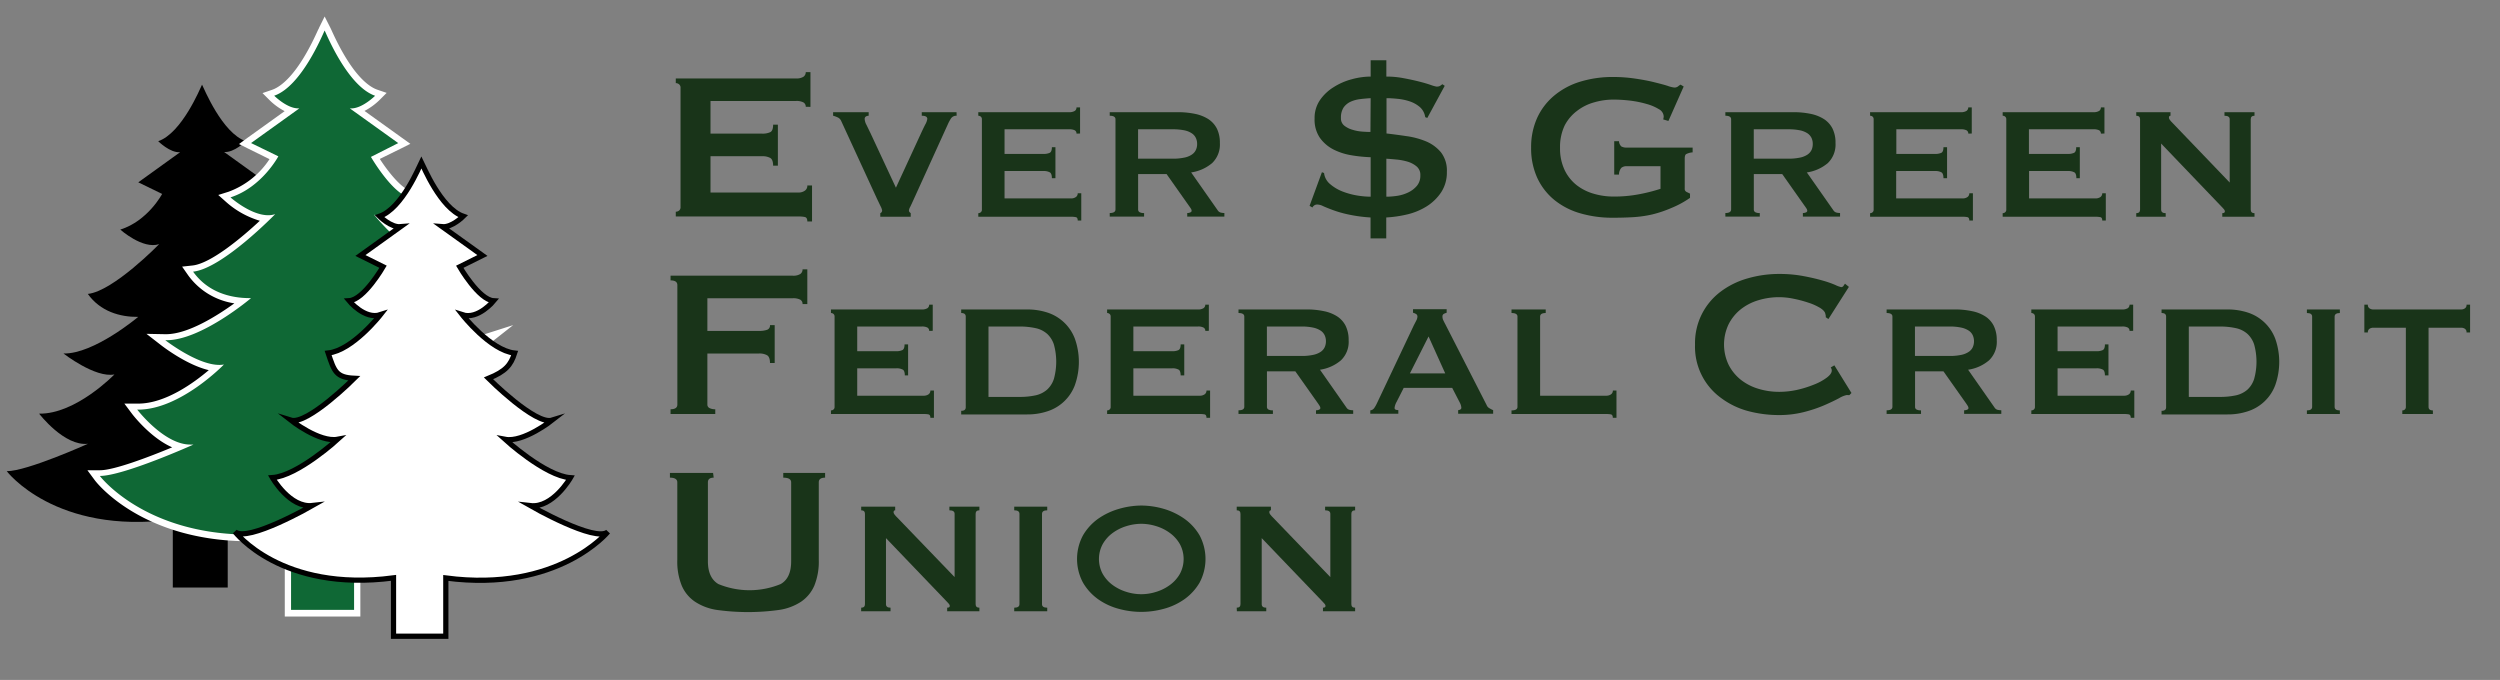
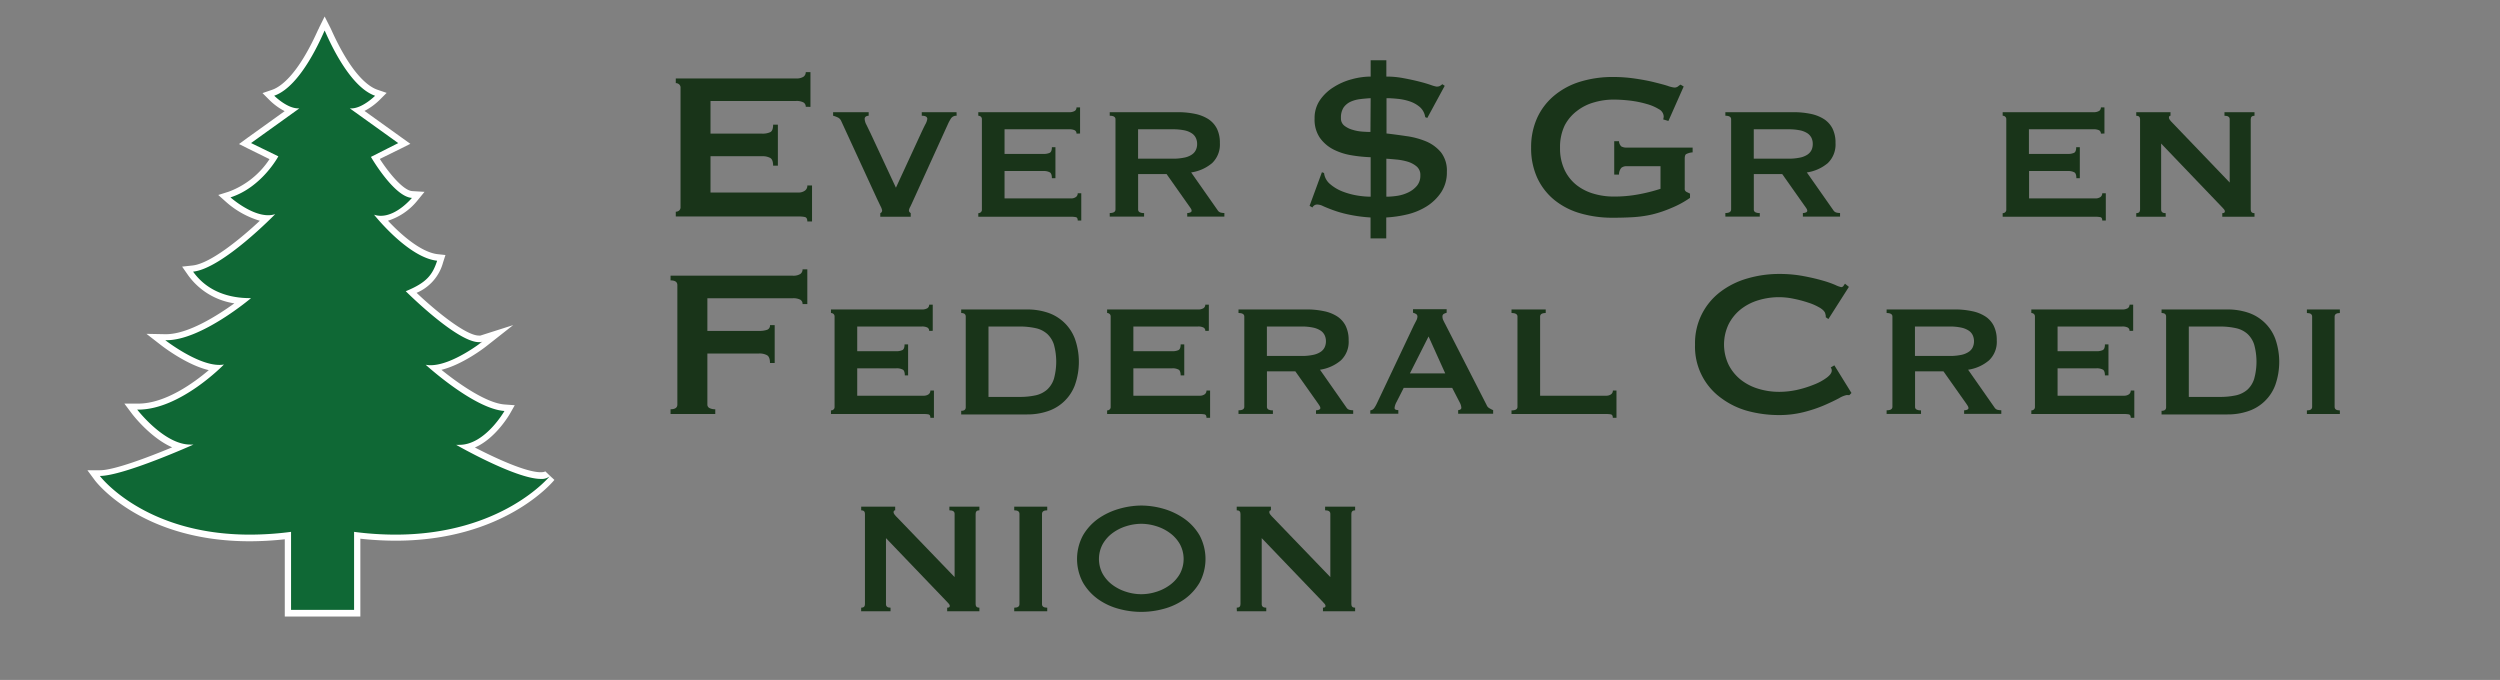
<svg xmlns="http://www.w3.org/2000/svg" viewBox="0 0 478 130">
  <rect x="0" y="0" width="478" height="130" fill="#808080" stroke="none" />
  <defs>
    <style>.cls-1{fill:#0f6835;}.cls-2,.cls-4{fill:#fff;}.cls-3{fill:#193419;}.cls-4{stroke:#000;stroke-miterlimit:10;}.cls-5{fill:none;}</style>
  </defs>
  <title>logo-evergreen-medium</title>
  <g id="Layer_2" data-name="Layer 2">
    <g id="Layer_1-2" data-name="Layer 1">
-       <path d="M60.47,84.89c4.53.52,8-5.58,8-5.58-5.06-.35-13.08-7.68-13.08-7.68,3.66.7,9.42-3.84,9.42-3.84-3.32,1-12.74-8.37-12.74-8.37,3.44-1.4,4.47-2.67,5.24-5.06-4.89-.53-10.47-7.68-10.47-7.68,3.14,1,6.28-2.79,6.28-2.79-3-.17-6.81-6.81-6.81-6.81l4.54-2.26-8-5.76C44.76,29.23,47,27,47,27c-4.54-1.57-8-10.12-8.37-10.81-.35.69-3.84,9.24-8.38,10.81,0,0,2.27,2.27,4.19,2.1l-8,5.76L31,37.08S28.29,42.23,23,43.9c0,0,4.29,3.83,7.43,2.78,0,0-8.75,9-13.64,9.52,2.39,3.34,6.13,4.43,9.63,4.39,0,0-8.45,7.13-14.28,7,0,0,6.07,4.73,9.74,4,0,0-7.36,7.62-14.4,7.5,0,0,4.8,6.28,9.34,5.76,0,0-11.66,5.26-15.53,5.24,0,0,9.25,12.21,31.75,9.24v13H43.54v-13c22.51,3,32.46-9.24,32.46-9.24C73.55,92.39,60.47,84.89,60.47,84.89Z" />
-       <path class="cls-1" d="M55.05,117.21V102.37a61.06,61.06,0,0,1-7.29.45c-20.27,0-28.8-10.95-29.15-11.42l-.74-1h1.22c3.27,0,11.52-3.35,15.46-5C30,84.22,25.93,79,25.74,78.74l-.75-1,1.41,0c6,0,12.33-5.11,14.84-7.38-4.32-.41-9.79-4.63-10-4.81l-1.43-1.11,2,0c5,0,11.83-4.79,14.62-6.92a13,13,0,0,1-9.91-5.26l-.6-.84,1-.1c4.21-.46,11.26-6.84,14.09-9.57-3.48-.19-7.12-3.41-7.28-3.55l-.78-.7,1-.32c4.7-1.5,7.58-5.57,8.49-7l-5.54-2.76,8.83-6.34A10.89,10.89,0,0,1,52,18.73l-.68-.67.91-.32C54.3,17,57.56,14.41,61.35,6l.19-.42.54-1.08.54,1.08c0,.07.1.21.19.42,3.79,8.4,7,11,9.11,11.73l.91.32-.68.67a10.89,10.89,0,0,1-3.68,2.38l8.83,6.34-5.53,2.76c1.43,2.32,4.69,6.85,7,7l1.17.07-.74.91c-.12.15-2.93,3.53-6.24,3.64,2,2.25,6.61,7,10.66,7.44l.73.08-.22.7c-.84,2.62-1.93,4.22-5.54,5.84,3.08,3,9.88,8.94,13,8.94a1.61,1.61,0,0,0,.47-.07l3.14-1-2.58,2C92.36,66,87.26,70,83,70.39c2.69,2.26,9.13,7.3,13.44,7.59l1,.07-.48.83c-.14.25-3.23,5.58-7.66,6.6,3.37,1.8,10.61,5.45,14.1,5.45a1.93,1.93,0,0,0,1.28-.33l.87.82c-.38.46-9.52,11.4-29.92,11.4a61.43,61.43,0,0,1-7.32-.45v14.84Z" />
+       <path class="cls-1" d="M55.05,117.21V102.37a61.06,61.06,0,0,1-7.29.45c-20.27,0-28.8-10.95-29.15-11.42l-.74-1h1.22c3.27,0,11.52-3.35,15.46-5C30,84.22,25.93,79,25.74,78.74l-.75-1,1.41,0c6,0,12.33-5.11,14.84-7.38-4.32-.41-9.79-4.63-10-4.81l-1.43-1.11,2,0c5,0,11.83-4.79,14.62-6.92a13,13,0,0,1-9.91-5.26l-.6-.84,1-.1c4.21-.46,11.26-6.84,14.09-9.57-3.48-.19-7.12-3.41-7.28-3.55l-.78-.7,1-.32c4.7-1.5,7.58-5.57,8.49-7l-5.54-2.76,8.83-6.34A10.89,10.89,0,0,1,52,18.73l-.68-.67.91-.32C54.3,17,57.56,14.41,61.35,6l.19-.42.54-1.08.54,1.08c0,.07.1.21.19.42,3.79,8.4,7,11,9.11,11.73l.91.32-.68.67a10.89,10.89,0,0,1-3.68,2.38l8.83,6.34-5.53,2.76c1.43,2.32,4.69,6.85,7,7l1.17.07-.74.91c-.12.15-2.93,3.53-6.24,3.64,2,2.25,6.61,7,10.66,7.44l.73.08-.22.7c-.84,2.62-1.93,4.22-5.54,5.84,3.08,3,9.88,8.94,13,8.94a1.61,1.61,0,0,0,.47-.07C92.36,66,87.26,70,83,70.39c2.69,2.26,9.13,7.3,13.44,7.59l1,.07-.48.83c-.14.25-3.23,5.58-7.66,6.6,3.37,1.8,10.61,5.45,14.1,5.45a1.93,1.93,0,0,0,1.28-.33l.87.82c-.38.46-9.52,11.4-29.92,11.4a61.43,61.43,0,0,1-7.32-.45v14.84Z" />
      <path class="cls-2" d="M62.08,5.85c.4.81,4.42,10.65,9.64,12.46,0,0-2.42,2.42-4.57,2.42H66.9l9.24,6.63L70.92,30s4.42,7.64,7.84,7.84c0,0-2.81,3.42-5.94,3.42a4,4,0,0,1-1.3-.21S78,49.25,83.58,49.85c-.89,2.76-2.07,4.22-6,5.83,0,0,9.74,9.74,14,9.74a2.07,2.07,0,0,0,.66-.1s-5.72,4.51-9.92,4.51a4.73,4.73,0,0,1-.93-.09s9.24,8.44,15.06,8.84c0,0-3.69,6.47-8.6,6.47a4.68,4.68,0,0,1-.64,0s11.37,6.52,16.2,6.52a2.44,2.44,0,0,0,1.68-.49S96,102.22,75.62,102.22a60.61,60.61,0,0,1-7.92-.53v14.92H55.65V101.69a60.28,60.28,0,0,1-7.89.53C27.55,102.22,19.09,91,19.09,91h0C23.62,91,37,85,37,85a4.44,4.44,0,0,1-.63,0c-5,0-10.13-6.68-10.13-6.68h.19c8.06,0,16.39-8.63,16.39-8.63a4.43,4.43,0,0,1-.9.08c-4.25,0-10.31-4.72-10.31-4.72h.16C38.45,65.1,48,57,48,57h-.23c-4,0-8.15-1.28-10.85-5.06,5.62-.6,15.7-11,15.7-11a4.14,4.14,0,0,1-1.35.21c-3.38,0-7.2-3.41-7.2-3.41,6-1.93,9.15-7.85,9.15-7.85L48,27.35l9.24-6.63H57c-2.15,0-4.57-2.42-4.57-2.42,5.22-1.81,9.24-11.65,9.64-12.46m0-2.68L61,5.32c0,.07-.11.23-.21.44C56.91,14.4,53.64,16.62,52,17.18l-1.81.62,1.36,1.36a11.87,11.87,0,0,0,2.88,2.09l-7.15,5.13L45.7,27.54l1.78.89,4.05,2a15.93,15.93,0,0,1-7.8,6.22l-2,.63,1.57,1.4a17,17,0,0,0,6.38,3.53c-3.56,3.33-9.42,8.18-12.86,8.55l-2,.22L36,52.67A13.29,13.29,0,0,0,44.81,58C41.63,60.29,36,63.9,31.74,63.9H31.6L28,63.83l2.86,2.22c.22.17,4.84,3.74,9.06,4.72-2.87,2.44-8.32,6.4-13.5,6.4h-.17l-2.47,0,1.5,2c.18.23,3.51,4.55,7.64,6.36-4.59,1.91-11.14,4.38-13.78,4.38H16.71l1.42,1.92c.36.48,9.06,11.66,29.63,11.66a61.53,61.53,0,0,0,6.69-.38v14.77H68.9V103a62.08,62.08,0,0,0,6.72.38c20.68,0,30-11.15,30.38-11.62l-1.74-1.64s-.21.17-.87.17c-2.82,0-8.62-2.67-12.59-4.73,3.93-1.7,6.54-6.19,6.68-6.42l.94-1.66-1.9-.14c-3.48-.23-8.79-3.94-12.12-6.63,4.08-1,8.35-4.32,8.56-4.49l5.16-4.06-6.27,2a1.19,1.19,0,0,1-.29,0c-2.46,0-8.14-4.6-11.91-8.17a8.76,8.76,0,0,0,5.07-5.83l.45-1.4-1.47-.16c-3.22-.35-7.12-3.82-9.52-6.4a11.78,11.78,0,0,0,5.5-3.7l1.49-1.82-2.34-.14c-1.69-.1-4.41-3.36-6.21-6.15l4.06-2,1.78-.89-1.62-1.16-7.15-5.13a12.1,12.1,0,0,0,2.88-2.09l1.36-1.36-1.81-.62c-1.6-.56-4.87-2.78-8.76-11.42-.1-.21-.17-.37-.21-.44L62.08,3.17Z" />
      <path class="cls-3" d="M154.06,20.42a.93.93,0,0,0-.43-.83,2.83,2.83,0,0,0-1.48-.28h-16.3v6.24h9.86a3.48,3.48,0,0,0,1.56-.28c.37-.18.55-.66.55-1.43h.91v7.84h-.91c0-.77-.18-1.26-.55-1.48a3.07,3.07,0,0,0-1.56-.33h-9.86v6.94h16.8a2,2,0,0,0,1.23-.35,1.11,1.11,0,0,0,.48-1h.9v6.88h-.9c0-.5-.16-.78-.48-.85a6,6,0,0,0-1.23-.1H129.21v-.91a1,1,0,0,0,.63-.22.81.81,0,0,0,.28-.68V16.8a.81.81,0,0,0-.28-.68,1,1,0,0,0-.63-.23V15h22.94a2.51,2.51,0,0,0,1.48-.33,1.07,1.07,0,0,0,.43-.88h.9v6.64Z" />
      <path class="cls-3" d="M182.91,22.13a1.19,1.19,0,0,0-1.1.55,7.61,7.61,0,0,0-.5.9l-6.72,14.78c-.23.51-.42.91-.57,1.22a1.63,1.63,0,0,0-.23.64.5.5,0,0,0,.09.31,3,3,0,0,0,.25.23v.68h-5.82v-.68a.55.55,0,0,0,.35-.54,2.63,2.63,0,0,0-.29-.78l-.7-1.46-6.84-14.86a1.3,1.3,0,0,0-.54-.61,4.77,4.77,0,0,0-1-.38v-.68h6.8v.68a1.14,1.14,0,0,0-.51.13.53.53,0,0,0-.25.52,2.57,2.57,0,0,0,.32,1.06c.22.43.48,1,.78,1.6l4.87,10.45,4.75-10.3c.3-.66.59-1.25.85-1.77a2.94,2.94,0,0,0,.4-1.08c0-.41-.35-.61-1.06-.61v-.68h6.65Z" />
      <path class="cls-3" d="M205.83,25.55a.71.71,0,0,0-.32-.63,2.32,2.32,0,0,0-1.12-.2H192.07v4.71h7.45a2.68,2.68,0,0,0,1.18-.21q.42-.21.42-1.08h.68v5.93h-.68c0-.59-.14-1-.42-1.13a2.39,2.39,0,0,0-1.18-.24h-7.45v5.24h12.7a1.57,1.57,0,0,0,.93-.26.86.86,0,0,0,.36-.73h.68v5.21h-.68c0-.38-.12-.59-.36-.64a4.65,4.65,0,0,0-.93-.08H187.05v-.68a.72.72,0,0,0,.48-.18.61.61,0,0,0,.21-.51V22.81a.64.64,0,0,0-.21-.51.76.76,0,0,0-.48-.17v-.68h17.34a2,2,0,0,0,1.12-.25.81.81,0,0,0,.32-.67h.68v5Z" />
      <path class="cls-3" d="M225.18,21.45a15.86,15.86,0,0,1,3.3.32,7.54,7.54,0,0,1,2.55,1,4.79,4.79,0,0,1,1.64,1.82,6.06,6.06,0,0,1,.57,2.76,4.9,4.9,0,0,1-1.49,3.84,8,8,0,0,1-4,1.78l5.06,7.22a1,1,0,0,0,.62.46,3.38,3.38,0,0,0,.67.08v.68H227v-.68a1.32,1.32,0,0,0,.59-.12.34.34,0,0,0,.25-.3.89.89,0,0,0-.15-.44c-.11-.16-.26-.39-.46-.66l-4.18-5.93h-5.44v6.76a.58.58,0,0,0,.25.51,1.58,1.58,0,0,0,.89.18v.68h-6.57v-.68c.73,0,1.1-.23,1.1-.69V22.81c0-.45-.37-.68-1.1-.68v-.68Zm-1,8.89a10.41,10.41,0,0,0,2.28-.21,3.86,3.86,0,0,0,1.44-.59,2.13,2.13,0,0,0,.76-.89,2.61,2.61,0,0,0,.23-1.12,2.58,2.58,0,0,0-.23-1.12,2.15,2.15,0,0,0-.76-.9,4,4,0,0,0-1.44-.59,11.14,11.14,0,0,0-2.28-.2h-6.58v5.62Z" />
      <path class="cls-3" d="M252.75,32.93l.41.15a3.24,3.24,0,0,0,1.18,2.14,8.25,8.25,0,0,0,2.39,1.41,14.32,14.32,0,0,0,2.82.76,17,17,0,0,0,2.52.22V30.06a27,27,0,0,1-3.72-.38,11.76,11.76,0,0,1-3.45-1.13,7.18,7.18,0,0,1-2.55-2.22,6.11,6.11,0,0,1-1-3.63,6.06,6.06,0,0,1,1-3.52A8.76,8.76,0,0,1,255,16.66a12.14,12.14,0,0,1,3.47-1.51,13.82,13.82,0,0,1,3.6-.51V11.52h3v3.12a17.4,17.4,0,0,1,3.3.31c1.09.2,2.09.42,3,.65s1.63.45,2.24.66a6.27,6.27,0,0,0,1.05.3,1.57,1.57,0,0,0,.61-.1,3.09,3.09,0,0,0,.5-.36l.46.31-3.33,6.14-.4-.15a3.16,3.16,0,0,0-1-1.91,5.78,5.78,0,0,0-1.91-1.09,10.41,10.41,0,0,0-2.32-.5c-.81-.08-1.53-.13-2.17-.13v6.75c1.21.14,2.49.31,3.83.51a15.05,15.05,0,0,1,3.73,1,7.49,7.49,0,0,1,2.85,2.09,5.69,5.69,0,0,1,1.13,3.73,6.91,6.91,0,0,1-1.08,3.9,9.26,9.26,0,0,1-2.77,2.7A12.43,12.43,0,0,1,269.05,41a22.68,22.68,0,0,1-4,.58v4h-3v-4a28.25,28.25,0,0,1-4.51-.63,21.75,21.75,0,0,1-2.89-.86c-.74-.28-1.31-.51-1.71-.7a2.67,2.67,0,0,0-1-.28,1,1,0,0,0-1,.56l-.55-.31Zm9.32-14.16q-1,.06-2,.18a6.23,6.23,0,0,0-1.84.5,3.38,3.38,0,0,0-1.34,1.11,3.51,3.51,0,0,0-.5,2A1.74,1.74,0,0,0,257,24a4.43,4.43,0,0,0,1.56.8,8.28,8.28,0,0,0,1.86.36c.64.05,1.18.07,1.61.07Zm3,18.84a14.54,14.54,0,0,0,2.09-.17,7.39,7.39,0,0,0,2.12-.66,4.93,4.93,0,0,0,1.64-1.26,3,3,0,0,0,.65-2,2.08,2.08,0,0,0-.73-1.71,4.81,4.81,0,0,0-1.74-.91,11,11,0,0,0-2.14-.4q-1.12-.11-1.89-.15Z" />
      <path class="cls-3" d="M319,23.13l-1-.3a2.09,2.09,0,0,0,.1-.6,1.68,1.68,0,0,0-.93-1.36,9.06,9.06,0,0,0-2.37-1,19.64,19.64,0,0,0-3.11-.63,28,28,0,0,0-3.2-.2,13.33,13.33,0,0,0-3.69.53,9.48,9.48,0,0,0-3.27,1.63A8.24,8.24,0,0,0,299.16,24a9.56,9.56,0,0,0-.88,4.27,9.59,9.59,0,0,0,.88,4.25,8.17,8.17,0,0,0,2.32,2.9,9.65,9.65,0,0,0,3.27,1.63,13.33,13.33,0,0,0,3.69.53,25.3,25.3,0,0,0,5.16-.48,32.84,32.84,0,0,0,3.89-1V31.78h-6.43a1.56,1.56,0,0,0-1.06.31,2,2,0,0,0-.45,1.3h-.91V27h.91A1.47,1.47,0,0,0,310,28a2,2,0,0,0,1.06.22h12.57v.91a3.28,3.28,0,0,0-1.26.35c-.17.13-.25.42-.25.86v5.68a.66.66,0,0,0,.3.65l.71.35v.81a18,18,0,0,1-3.5,1.91A22.93,22.93,0,0,1,315.91,41a22.22,22.22,0,0,1-3.77.53c-1.26.07-2.49.1-3.7.1a21.84,21.84,0,0,1-6.41-.88,13.93,13.93,0,0,1-4.95-2.61,11.93,11.93,0,0,1-3.2-4.23,13.58,13.58,0,0,1-1.13-5.66,13.57,13.57,0,0,1,1.13-5.65,12.09,12.09,0,0,1,3.2-4.25,14.24,14.24,0,0,1,4.95-2.7,21.16,21.16,0,0,1,6.41-.93,28.62,28.62,0,0,1,4.23.31c1.34.2,2.53.42,3.57.68s1.9.48,2.59.7a6.16,6.16,0,0,0,1.28.33,1.1,1.1,0,0,0,.7-.2,4,4,0,0,1,.51-.36l.6.36Z" />
      <path class="cls-3" d="M342.89,21.45a16,16,0,0,1,3.31.32,7.57,7.57,0,0,1,2.54,1,4.71,4.71,0,0,1,1.64,1.82,6.06,6.06,0,0,1,.57,2.76,4.93,4.93,0,0,1-1.48,3.84,8,8,0,0,1-4,1.78l5.06,7.22a1,1,0,0,0,.63.46,3.29,3.29,0,0,0,.66.08v.68h-7.11v-.68a1.32,1.32,0,0,0,.59-.12.34.34,0,0,0,.25-.3.89.89,0,0,0-.15-.44c-.1-.16-.26-.39-.46-.66l-4.18-5.93h-5.43v6.76a.58.58,0,0,0,.24.51,1.62,1.62,0,0,0,.9.18v.68h-6.58v-.68c.73,0,1.1-.23,1.1-.69V22.81c0-.45-.37-.68-1.1-.68v-.68Zm-1,8.89a10.41,10.41,0,0,0,2.28-.21,4,4,0,0,0,1.45-.59,2.29,2.29,0,0,0,.76-.89,2.76,2.76,0,0,0,.22-1.12,2.73,2.73,0,0,0-.22-1.12,2.31,2.31,0,0,0-.76-.9,4.17,4.17,0,0,0-1.45-.59,11.14,11.14,0,0,0-2.28-.2h-6.57v5.62Z" />
-       <path class="cls-3" d="M376.34,25.55a.7.7,0,0,0-.33-.63,2.29,2.29,0,0,0-1.12-.2H362.58v4.71H370a2.71,2.71,0,0,0,1.18-.21c.27-.14.41-.5.41-1.08h.69v5.93h-.69c0-.59-.14-1-.41-1.13A2.42,2.42,0,0,0,370,32.7h-7.45v5.24h12.69a1.57,1.57,0,0,0,.93-.26.86.86,0,0,0,.36-.73h.69v5.21h-.69c0-.38-.12-.59-.36-.64a4.65,4.65,0,0,0-.93-.08H357.56v-.68a.72.72,0,0,0,.48-.18.63.63,0,0,0,.2-.51V22.81a.66.66,0,0,0-.2-.51.76.76,0,0,0-.48-.17v-.68h17.33A1.92,1.92,0,0,0,376,21.2a.79.79,0,0,0,.33-.67H377v5Z" />
      <path class="cls-3" d="M401.69,25.55a.71.71,0,0,0-.32-.63,2.34,2.34,0,0,0-1.13-.2H387.93v4.71h7.45a2.71,2.71,0,0,0,1.18-.21c.28-.14.41-.5.41-1.08h.69v5.93H397c0-.59-.13-1-.41-1.13a2.42,2.42,0,0,0-1.18-.24h-7.45v5.24h12.69a1.63,1.63,0,0,0,.94-.26.86.86,0,0,0,.36-.73h.68v5.21h-.68c0-.38-.12-.59-.36-.64a4.84,4.84,0,0,0-.94-.08H382.91v-.68a.72.72,0,0,0,.48-.18.61.61,0,0,0,.21-.51V22.81a.64.64,0,0,0-.21-.51.76.76,0,0,0-.48-.17v-.68h17.33a2,2,0,0,0,1.13-.25.81.81,0,0,0,.32-.67h.68v5Z" />
      <path class="cls-3" d="M408.45,40.76c.49,0,.73-.23.73-.69V22.81c0-.45-.24-.68-.73-.68v-.68H415v.68c-.2,0-.3.13-.3.38s.25.56.76,1.07L426.32,34.9V22.81c0-.45-.33-.68-1-.68v-.68h5.74v.68c-.48,0-.72.23-.72.68V40.07q0,.69.72.69v.68h-6.16v-.68c.33,0,.5-.12.5-.35s-.21-.47-.61-.87L413.21,27.45V40.07q0,.69.87.69v.68h-5.63Z" />
      <path class="cls-3" d="M153.45,58.14a.92.92,0,0,0-.42-.83,2.85,2.85,0,0,0-1.49-.28H135.25v6.24h9.85a4.5,4.5,0,0,0,1.56-.21.85.85,0,0,0,.56-.9h.9V69.4h-.9c0-.77-.19-1.26-.56-1.48a3,3,0,0,0-1.56-.33h-9.85v9.76a.73.73,0,0,0,.42.68,2.35,2.35,0,0,0,1.09.22v.91h-8.55v-.91c.87,0,1.3-.3,1.3-.9V54.52c0-.61-.43-.91-1.3-.91v-.9h23.33a2.52,2.52,0,0,0,1.49-.33,1.06,1.06,0,0,0,.42-.88h.91v6.64Z" />
      <path class="cls-3" d="M177.66,63.27a.71.71,0,0,0-.32-.63,2.19,2.19,0,0,0-1.12-.21H163.9v4.72h7.45a2.68,2.68,0,0,0,1.18-.21c.28-.14.42-.5.42-1.09h.68v5.93H173c0-.58-.14-1-.42-1.12a2.39,2.39,0,0,0-1.18-.24H163.9v5.24h12.7a1.57,1.57,0,0,0,.93-.26.86.86,0,0,0,.36-.73h.68v5.21h-.68c0-.38-.12-.59-.36-.65a4.76,4.76,0,0,0-.93-.07H158.88v-.69a.71.71,0,0,0,.48-.17.61.61,0,0,0,.21-.51V60.53a.64.64,0,0,0-.21-.51.76.76,0,0,0-.48-.17v-.68h17.34a2,2,0,0,0,1.12-.25.82.82,0,0,0,.32-.67h.68v5Z" />
      <path class="cls-3" d="M196.4,59.17a12.35,12.35,0,0,1,3.9.6,8.36,8.36,0,0,1,5.22,5,13.29,13.29,0,0,1,0,8.86,8.29,8.29,0,0,1-5.22,5,12.07,12.07,0,0,1-3.9.61H183.78v-.69c.58,0,.87-.22.87-.68V60.53c0-.45-.29-.68-.87-.68v-.68Zm-1.52,16.72a14.35,14.35,0,0,0,3.12-.3,5,5,0,0,0,2.2-1.09,4.76,4.76,0,0,0,1.31-2.07,12.37,12.37,0,0,0,0-6.54,4.76,4.76,0,0,0-1.31-2.07,4.84,4.84,0,0,0-2.2-1.08,14.31,14.31,0,0,0-3.12-.31H189V75.89Z" />
      <path class="cls-3" d="M230.46,63.27a.7.7,0,0,0-.33-.63,2.16,2.16,0,0,0-1.12-.21H216.7v4.72h7.45a2.63,2.63,0,0,0,1.17-.21c.28-.14.42-.5.42-1.09h.69v5.93h-.69c0-.58-.14-1-.42-1.12a2.35,2.35,0,0,0-1.17-.24H216.7v5.24h12.69a1.57,1.57,0,0,0,.93-.26.86.86,0,0,0,.36-.73h.69v5.21h-.69c0-.38-.12-.59-.36-.65a4.76,4.76,0,0,0-.93-.07H211.68v-.69a.68.68,0,0,0,.47-.17.61.61,0,0,0,.21-.51V60.53a.64.64,0,0,0-.21-.51.73.73,0,0,0-.47-.17v-.68H229a1.92,1.92,0,0,0,1.12-.25.8.8,0,0,0,.33-.67h.68v5Z" />
      <path class="cls-3" d="M249.8,59.17a15.3,15.3,0,0,1,3.31.32,7.34,7.34,0,0,1,2.55,1,4.61,4.61,0,0,1,1.63,1.82,6.06,6.06,0,0,1,.57,2.76,4.86,4.86,0,0,1-1.48,3.83,7.93,7.93,0,0,1-4,1.79l5.05,7.22a1,1,0,0,0,.63.46,3.25,3.25,0,0,0,.67.07v.69h-7.11v-.69a1.35,1.35,0,0,0,.59-.11q.24-.12.24-.3a.86.86,0,0,0-.15-.44c-.1-.17-.25-.39-.45-.67L247.67,71h-5.43v6.77a.56.56,0,0,0,.25.51,1.59,1.59,0,0,0,.89.17v.69H236.8v-.69c.74,0,1.11-.22,1.11-.68V60.53c0-.45-.37-.68-1.11-.68v-.68Zm-1,8.89a10.28,10.28,0,0,0,2.28-.21,4,4,0,0,0,1.45-.59,2.2,2.2,0,0,0,.76-.89,2.77,2.77,0,0,0,.23-1.12,2.73,2.73,0,0,0-.23-1.12,2.23,2.23,0,0,0-.76-.9,4.17,4.17,0,0,0-1.45-.59,10.28,10.28,0,0,0-2.28-.21h-6.57v5.63Z" />
      <path class="cls-3" d="M262,78.47a1.1,1.1,0,0,0,.78-.49,7,7,0,0,0,.55-1l7-14.79.47-.91a1.67,1.67,0,0,0,.21-.72.56.56,0,0,0-.27-.53,2.06,2.06,0,0,0-.57-.23v-.68h6.43v.68a3,3,0,0,0-.54.21.56.56,0,0,0-.26.55,1.49,1.49,0,0,0,.13.61c.09.2.22.47.4.8l7.91,15.47a1.18,1.18,0,0,0,.51.6,6.35,6.35,0,0,0,.74.38v.69h-6.69v-.69a.83.83,0,0,0,.38-.11.37.37,0,0,0,.23-.34,2.43,2.43,0,0,0-.3-1l-1.45-2.81h-9.27l-1.37,2.7a3,3,0,0,0-.38,1.14c0,.28.24.41.72.41v.69H262Zm14.33-7.07-3.19-7.07-3.57,7.07Z" />
      <path class="cls-3" d="M308.37,79.88c0-.38-.12-.59-.36-.65a4.76,4.76,0,0,0-.93-.07H289v-.69c.76,0,1.14-.22,1.14-.68V60.53c0-.45-.38-.68-1.14-.68v-.68h6.54v.68c-.71,0-1.07.23-1.07.68V75.66h12.62a1.57,1.57,0,0,0,.93-.26.86.86,0,0,0,.36-.73h.69v5.21Z" />
      <path class="cls-3" d="M353.61,75.54a1.27,1.27,0,0,1-.28,0l-.27,0a4.76,4.76,0,0,0-1.44.6c-.75.4-1.71.86-2.86,1.36a26.11,26.11,0,0,1-3.95,1.31,19,19,0,0,1-4.63.55,23,23,0,0,1-6.08-.8A15.28,15.28,0,0,1,328.94,76a12.09,12.09,0,0,1-4.85-10.09,12.27,12.27,0,0,1,4.85-10.11,15.59,15.59,0,0,1,5.16-2.56,21.48,21.48,0,0,1,6.08-.86,24.45,24.45,0,0,1,4.65.41c1.39.26,2.61.55,3.65.85a19.1,19.1,0,0,1,2.46.86,5,5,0,0,0,1.11.4.53.53,0,0,0,.43-.25l.28-.41.75.61L349.59,61l-.51-.35a1.51,1.51,0,0,0,0-.3A3.34,3.34,0,0,0,349,60c-.06-.37-.4-.75-1-1.13a10.66,10.66,0,0,0-2.24-1,23.21,23.21,0,0,0-2.82-.75,13.88,13.88,0,0,0-2.74-.3,13.6,13.6,0,0,0-4.05.6,10.11,10.11,0,0,0-3.37,1.76,8.67,8.67,0,0,0-2.28,2.84,9,9,0,0,0,0,7.7,8.67,8.67,0,0,0,2.28,2.84,10.11,10.11,0,0,0,3.37,1.76,13.6,13.6,0,0,0,4.05.6,16.09,16.09,0,0,0,3.37-.37,20.72,20.72,0,0,0,3.22-1,10.3,10.3,0,0,0,2.44-1.31c.65-.48,1-.94,1-1.38a.94.94,0,0,0-.2-.6l.7-.41L354,75.14Z" />
      <path class="cls-3" d="M373.72,59.17a15.3,15.3,0,0,1,3.31.32,7.34,7.34,0,0,1,2.55,1,4.61,4.61,0,0,1,1.63,1.82,6.06,6.06,0,0,1,.57,2.76,4.86,4.86,0,0,1-1.48,3.83,7.93,7.93,0,0,1-4,1.79l5.05,7.22a1,1,0,0,0,.63.46,3.25,3.25,0,0,0,.67.07v.69h-7.11v-.69a1.35,1.35,0,0,0,.59-.11q.24-.12.24-.3a.86.86,0,0,0-.15-.44c-.1-.17-.25-.39-.45-.67L371.59,71h-5.43v6.77a.56.56,0,0,0,.25.51,1.59,1.59,0,0,0,.89.17v.69h-6.58v-.69c.74,0,1.11-.22,1.11-.68V60.53c0-.45-.37-.68-1.11-.68v-.68Zm-1,8.89a10.41,10.41,0,0,0,2.28-.21,3.93,3.93,0,0,0,1.44-.59,2.13,2.13,0,0,0,.76-.89,2.77,2.77,0,0,0,.23-1.12,2.73,2.73,0,0,0-.23-1.12,2.15,2.15,0,0,0-.76-.9,4.11,4.11,0,0,0-1.44-.59,10.41,10.41,0,0,0-2.28-.21h-6.58v5.63Z" />
      <path class="cls-3" d="M407.17,63.27a.71.71,0,0,0-.32-.63,2.19,2.19,0,0,0-1.12-.21H393.41v4.72h7.45a2.68,2.68,0,0,0,1.18-.21c.28-.14.42-.5.42-1.09h.68v5.93h-.68c0-.58-.14-1-.42-1.12a2.39,2.39,0,0,0-1.18-.24h-7.45v5.24h12.7a1.57,1.57,0,0,0,.93-.26.86.86,0,0,0,.36-.73h.68v5.21h-.68c0-.38-.12-.59-.36-.65a4.76,4.76,0,0,0-.93-.07H388.39v-.69a.71.71,0,0,0,.48-.17.61.61,0,0,0,.21-.51V60.53a.64.64,0,0,0-.21-.51.76.76,0,0,0-.48-.17v-.68h17.34a2,2,0,0,0,1.12-.25.82.82,0,0,0,.32-.67h.69v5Z" />
      <path class="cls-3" d="M425.91,59.17a12.35,12.35,0,0,1,3.9.6,8.36,8.36,0,0,1,5.22,5,13.29,13.29,0,0,1,0,8.86,8.29,8.29,0,0,1-5.22,5,12.07,12.07,0,0,1-3.9.61H413.29v-.69c.58,0,.87-.22.87-.68V60.53c0-.45-.29-.68-.87-.68v-.68Zm-1.52,16.72a14.35,14.35,0,0,0,3.12-.3,5,5,0,0,0,2.2-1.09A4.76,4.76,0,0,0,431,72.43a12.37,12.37,0,0,0,0-6.54,4.76,4.76,0,0,0-1.31-2.07,4.84,4.84,0,0,0-2.2-1.08,14.31,14.31,0,0,0-3.12-.31H418.5V75.89Z" />
      <path class="cls-3" d="M441.08,78.47c.65,0,1-.22,1-.68V60.53c0-.45-.33-.68-1-.68v-.68h6.3v.68c-.65,0-1,.23-1,.68V77.79c0,.46.33.68,1,.68v.69h-6.3Z" />
-       <path class="cls-3" d="M464.34,77.79c0,.46.28.68.83.68v.69h-5.85v-.69a.71.71,0,0,0,.48-.17.63.63,0,0,0,.2-.51V62.66h-6.27a1.32,1.32,0,0,0-.66.19.77.77,0,0,0-.33.72h-.68V58.25h.68a.74.74,0,0,0,.33.72,1.24,1.24,0,0,0,.66.2h16.88a1.24,1.24,0,0,0,.66-.2.74.74,0,0,0,.33-.72h.68v5.32h-.68a.77.77,0,0,0-.33-.72,1.32,1.32,0,0,0-.66-.19h-6.27Z" />
-       <path class="cls-3" d="M136.46,91.33q-1.11,0-1.11.9v15.09c0,2.11.68,3.57,2,4.35a15.64,15.64,0,0,0,11.92,0c1.36-.78,2-2.24,2-4.35V92.23c0-.6-.5-.9-1.51-.9v-.91h8v.91c-.81,0-1.21.3-1.21.9v14.84a12.17,12.17,0,0,1-.85,4.9,7.1,7.1,0,0,1-2.57,3.1,10.4,10.4,0,0,1-4.25,1.56,43.12,43.12,0,0,1-11.72,0,10.36,10.36,0,0,1-4.24-1.56,7,7,0,0,1-2.57-3.1,12.17,12.17,0,0,1-.85-4.9V92.23q0-.9-1.41-.9v-.91h8.25Z" />
      <path class="cls-3" d="M164.66,116.19c.48,0,.72-.22.72-.68V98.25c0-.45-.24-.68-.72-.68v-.69h6.5v.69c-.21,0-.31.13-.31.38s.25.56.76,1.06l10.91,11.33V98.25c0-.45-.33-.68-1-.68v-.69h5.74v.69c-.48,0-.72.23-.72.68v17.26c0,.46.24.68.72.68v.69h-6.16v-.69c.33,0,.5-.11.5-.34s-.2-.47-.61-.87l-11.59-12.09v12.62c0,.46.29.68.87.68v.69h-5.62Z" />
      <path class="cls-3" d="M193.92,116.19c.66,0,1-.22,1-.68V98.25c0-.45-.33-.68-1-.68v-.69h6.31v.69c-.65,0-1,.23-1,.68v17.26c0,.46.33.68,1,.68v.69h-6.31Z" />
      <path class="cls-3" d="M218.21,96.66a15.62,15.62,0,0,1,4.26.62,13.44,13.44,0,0,1,3.95,1.88,10.26,10.26,0,0,1,2.93,3.18,9.61,9.61,0,0,1,0,9.08,10.26,10.26,0,0,1-2.93,3.18,12.38,12.38,0,0,1-3.95,1.82,16.2,16.2,0,0,1-8.52,0A12.38,12.38,0,0,1,210,114.6a10.23,10.23,0,0,1-2.92-3.18,9.54,9.54,0,0,1,0-9.08A10.23,10.23,0,0,1,210,99.16,13.44,13.44,0,0,1,214,97.28,15.62,15.62,0,0,1,218.21,96.66Zm0,3.49a9.74,9.74,0,0,0-2.89.46,8.71,8.71,0,0,0-2.6,1.31,6.79,6.79,0,0,0-1.88,2.11,6,6,0,0,0,0,5.7,6.79,6.79,0,0,0,1.88,2.11,8.71,8.71,0,0,0,2.6,1.31,9.31,9.31,0,0,0,5.78,0,8.71,8.71,0,0,0,2.6-1.31,6.83,6.83,0,0,0,1.89-2.11,6,6,0,0,0,0-5.7,6.83,6.83,0,0,0-1.89-2.11,8.71,8.71,0,0,0-2.6-1.31A9.69,9.69,0,0,0,218.21,100.15Z" />
      <path class="cls-3" d="M236.46,116.19c.48,0,.72-.22.72-.68V98.25c0-.45-.24-.68-.72-.68v-.69H243v.69c-.21,0-.31.13-.31.38s.26.56.76,1.06l10.91,11.33V98.25c0-.45-.33-.68-1-.68v-.69h5.74v.69c-.48,0-.72.23-.72.68v17.26c0,.46.24.68.72.68v.69h-6.15v-.69c.32,0,.49-.11.49-.34s-.2-.47-.61-.87l-11.59-12.09v12.62c0,.46.29.68.87.68v.69h-5.62Z" />
-       <path class="cls-4" d="M101.4,96.68c4.33.5,7.67-5.34,7.67-5.34C104.23,91,96.57,84,96.57,84c3.5.67,9-3.66,9-3.66-3.17,1-12.17-8-12.17-8,3.29-1.34,4.27-2.55,5-4.83-4.66-.5-10-7.33-10-7.33,3,1,6-2.67,6-2.67-2.83-.16-6.5-6.5-6.5-6.5l4.34-2.16-7.67-5.5c1.84.16,4-2,4-2-4.33-1.5-7.66-9.67-8-10.33-.33.66-3.66,8.83-8,10.33,0,0,2.16,2.16,4,2l-7.66,5.5L73.24,51s-3.66,6.34-6.5,6.5c0,0,3,3.67,6,2.67,0,0-5.33,6.83-10,7.33,1.17,3.5,1.5,4.66,5,4.83,0,0-9,9-12.16,8,0,0,5.5,4.33,9,3.66,0,0-7.67,7-12.5,7.33,0,0,3.33,5.84,7.67,5.34,0,0-12.5,7.16-14.83,5,0,0,8.83,11.66,30.32,8.83v11.16h10V110.51c21.49,2.83,31-8.83,31-8.83C113.9,103.84,101.4,96.68,101.4,96.68Z" />
      <rect class="cls-5" width="478" height="130" />
    </g>
  </g>
</svg>